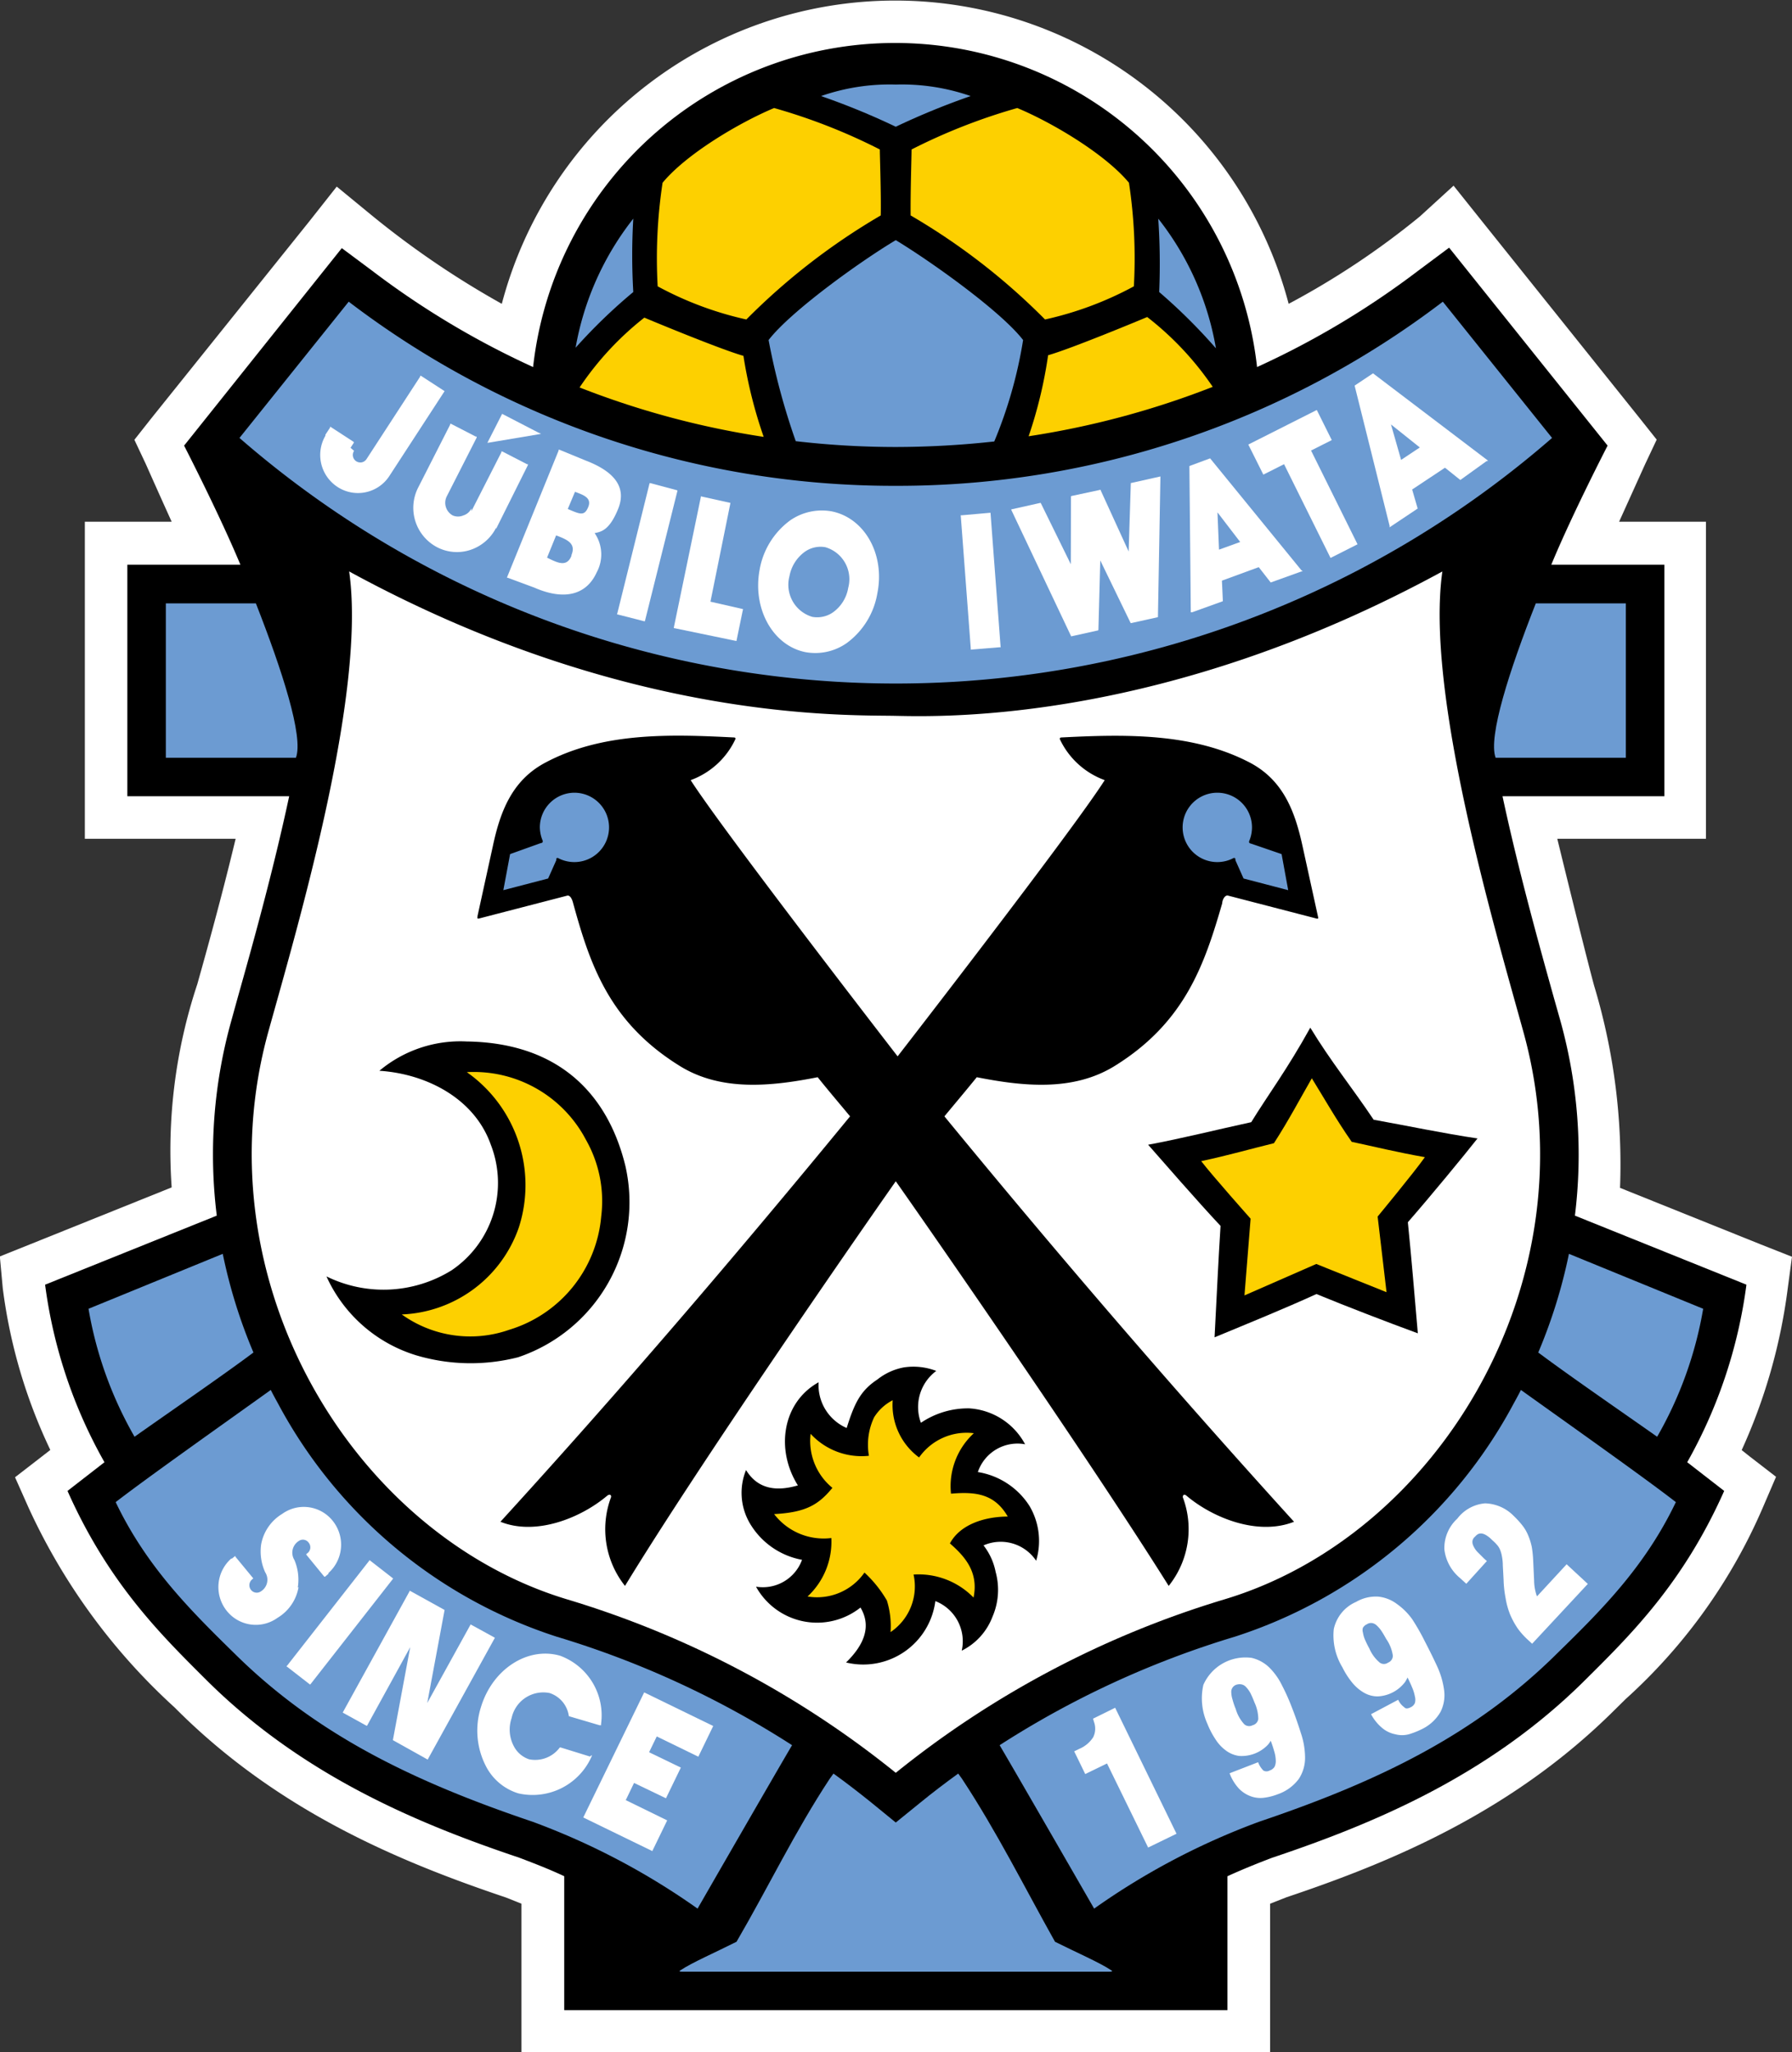
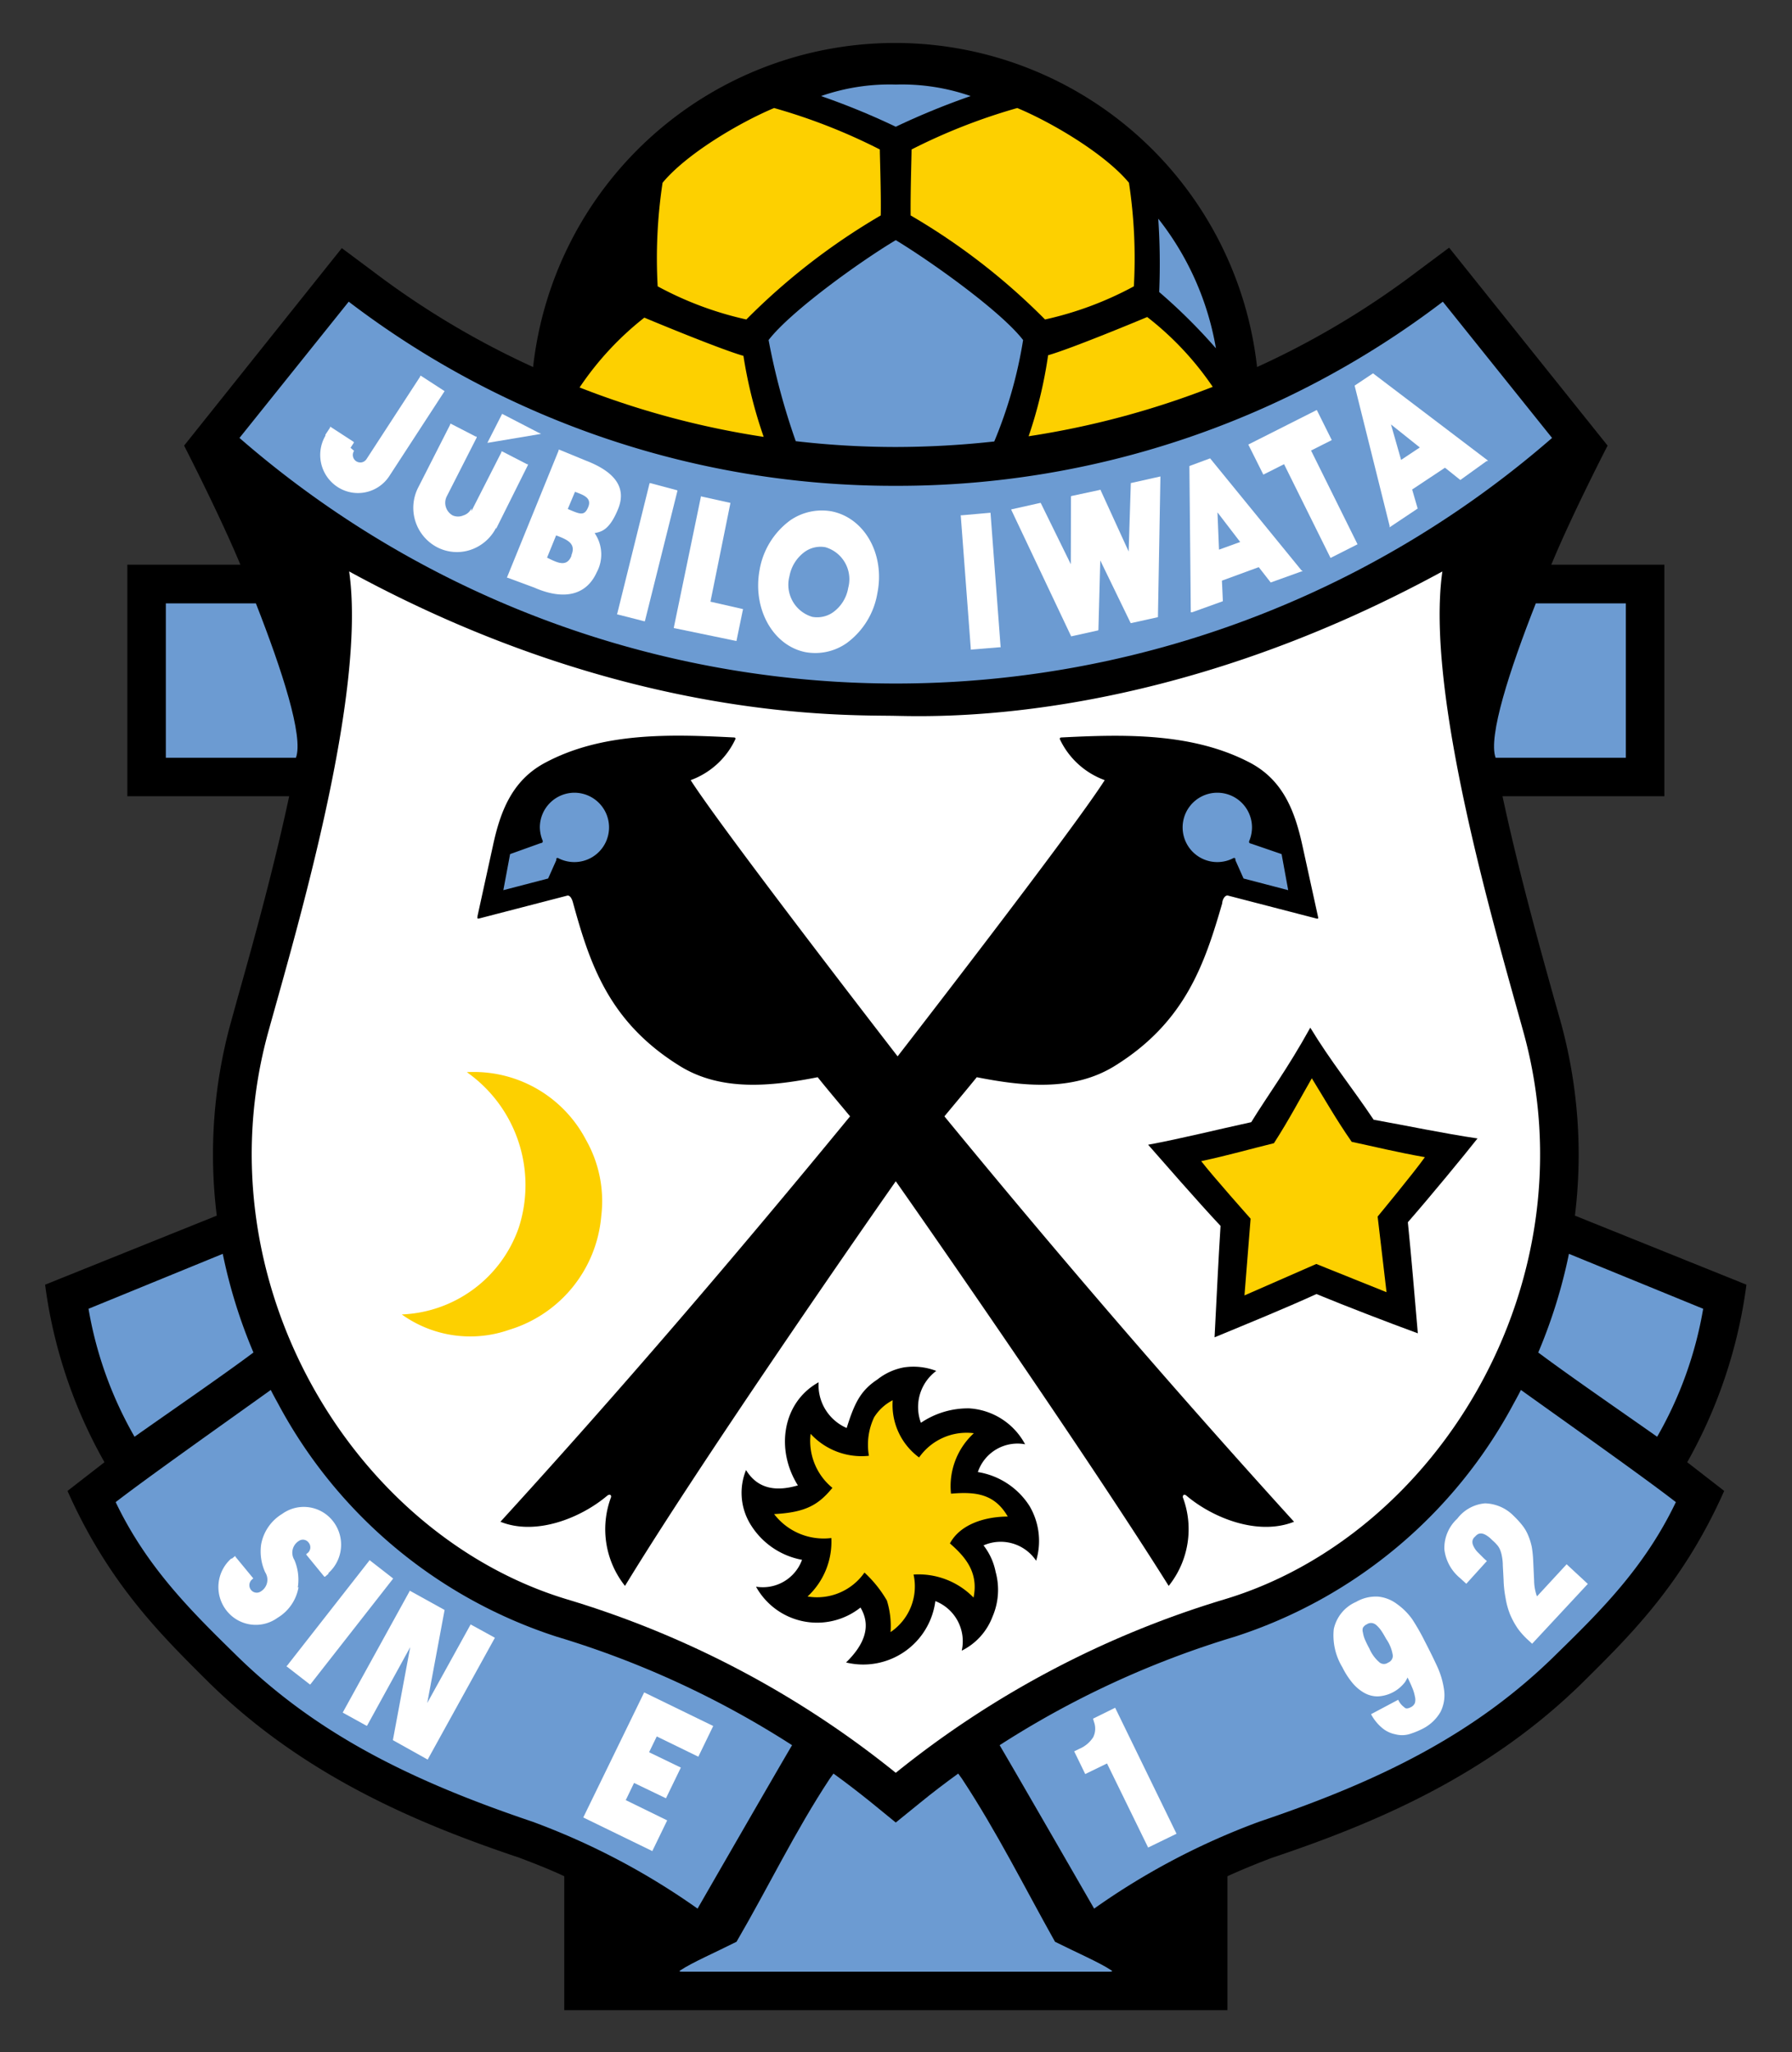
<svg xmlns="http://www.w3.org/2000/svg" viewBox="0 0 116.81 133.74">
  <rect x="0" y="0" width="116.81" height="133.74" fill="#333333" stroke="none" />
  <defs>
    <style>.cls-1{fill:#fff;}.cls-2{fill:#6c9bd2;}.cls-3{fill:#fdd000;}</style>
  </defs>
  <g id="マーク等">
-     <path class="cls-1" d="M157.62,114.24l-2-.79-9.21-3.7a40.31,40.31,0,0,0-1.69-13.18c-.43-1.58-1.6-6.29-2.4-9.57h9.69V66.34h-5.66c1-2.21,1.7-3.76,1.71-3.78l.74-1.57-1.08-1.36-10.33-12.9-1.83-2.29-2.19,2a52,52,0,0,1-8.56,5.7,26.52,26.52,0,0,0-51.29,0A58.09,58.09,0,0,1,65,46.34L62.76,44.5,61,46.73,50.65,59.63,49.57,61l.74,1.57S51,64.13,52,66.34H46.34V87h9.83c-.89,3.71-1.85,7.17-2.5,9.48A34.38,34.38,0,0,0,52,109.72l-9.28,3.73-1.92.77.19,2.07a34.58,34.58,0,0,0,3.1,10.54l-.58.45-1.72,1.33.89,2a40.3,40.3,0,0,0,9.51,13l.15.15C59.05,150.45,67,153.71,73.8,156l1,.4v9.67H123.6V156.4l1.07-.42c6.77-2.27,14.67-5.53,21.37-12.19l.73-.72a35.91,35.91,0,0,0,8.95-12.49l.86-2-1.71-1.32-.53-.42a36.49,36.49,0,0,0,3-10.52Z" transform="translate(-40.81 -32.34)" />
    <path d="M120.82,163.34v-8.73c.94-.43,1.9-.82,2.9-1.2,6.56-2.2,14.1-5.31,20.39-11.56,2.95-2.93,6.4-6.3,9.09-12.35l-2.41-1.87a32,32,0,0,0,3.86-11.57l-11.18-4.5a32.53,32.53,0,0,0-.94-12.67l-.43-1.52c-.9-3.23-2.28-8.15-3.35-13.14H149.3V69.14h-7.37c1.35-3.27,3.67-7.76,3.67-7.76l-10.33-12.9-2,1.49a55.06,55.06,0,0,1-10.52,6.29h0a23.74,23.74,0,0,0-47.19,0h0A55.06,55.06,0,0,1,65.09,50l-2-1.49L52.81,61.38s2.31,4.49,3.67,7.76H49.11V84.23H59.66c-1.07,5-2.45,9.91-3.36,13.14l-.42,1.52a32.34,32.34,0,0,0-.94,12.67l-11.19,4.5a31.86,31.86,0,0,0,3.87,11.57l-2.41,1.87c2.69,6.05,6.14,9.42,9.08,12.35,6.3,6.25,13.84,9.36,20.39,11.56,1,.38,2,.77,2.91,1.2v8.73Z" transform="translate(-40.81 -32.34)" />
    <path class="cls-2" d="M57.49,71.66H51.62V81.72H60.1C60.61,80.35,59.19,76,57.49,71.66Z" transform="translate(-40.81 -32.34)" />
    <path class="cls-2" d="M140.92,71.66h5.87V81.72H138.3C137.8,80.35,139.21,76,140.92,71.66Z" transform="translate(-40.81 -32.34)" />
    <path class="cls-2" d="M99.2,64a58.59,58.59,0,0,1-35.66-12l-7.12,8.88a65.18,65.18,0,0,0,85.56,0L134.86,52A58.64,58.64,0,0,1,99.2,64Z" transform="translate(-40.81 -32.34)" />
    <path class="cls-2" d="M116.31,46.59a43.48,43.48,0,0,1,.06,4.78,36.51,36.51,0,0,1,3.7,3.67A18.74,18.74,0,0,0,116.31,46.59Z" transform="translate(-40.81 -32.34)" />
-     <path class="cls-2" d="M82.09,46.59a40.92,40.92,0,0,0,0,4.78A35.42,35.42,0,0,0,78.33,55,18.85,18.85,0,0,1,82.09,46.59Z" transform="translate(-40.81 -32.34)" />
    <path class="cls-3" d="M114.4,44.25c-1.55-1.87-5-3.92-7.28-4.87a38.17,38.17,0,0,0-6.89,2.7c0,.43-.08,2.9-.06,4.3a42.27,42.27,0,0,1,8.76,6.78A22.21,22.21,0,0,0,114.72,51,32.76,32.76,0,0,0,114.4,44.25Z" transform="translate(-40.81 -32.34)" />
    <path class="cls-3" d="M84,44.25c1.54-1.87,5-3.92,7.27-4.87a37.88,37.88,0,0,1,6.89,2.7c0,.43.09,2.9.06,4.3a42.54,42.54,0,0,0-8.76,6.78A22.21,22.21,0,0,1,83.68,51,32.77,32.77,0,0,1,84,44.25Z" transform="translate(-40.81 -32.34)" />
    <path class="cls-2" d="M99.2,37.85a13.62,13.62,0,0,0-4.87.75,47,47,0,0,1,4.87,2,48.07,48.07,0,0,1,4.88-2A13.68,13.68,0,0,0,99.2,37.85Z" transform="translate(-40.81 -32.34)" />
    <path class="cls-3" d="M115.59,53c-.38.16-4.94,2.06-6.46,2.49a29.18,29.18,0,0,1-1.27,5.28,55.92,55.92,0,0,0,12-3.22A19.85,19.85,0,0,0,115.59,53Z" transform="translate(-40.81 -32.34)" />
    <path class="cls-3" d="M89.27,55.53c-1.52-.43-6.08-2.33-6.46-2.49a19.82,19.82,0,0,0-4.22,4.55,55.6,55.6,0,0,0,12,3.22A30.08,30.08,0,0,1,89.27,55.53Z" transform="translate(-40.81 -32.34)" />
    <path class="cls-2" d="M105.62,61.11a29,29,0,0,0,1.88-6.61c-1.44-1.87-6-5.12-8.3-6.51-2.33,1.39-6.85,4.64-8.29,6.51a44.52,44.52,0,0,0,1.77,6.59,56.49,56.49,0,0,0,6.52.38A59.48,59.48,0,0,0,105.62,61.11Z" transform="translate(-40.81 -32.34)" />
    <path class="cls-1" d="M99.2,147.87a62.93,62.93,0,0,0-21.38-11.29c-14-4.19-24-20.78-19.52-37,1.86-6.71,6.41-22,5.27-30,18,9.82,32.36,9.34,35.63,9.41s17.62.41,35.63-9.41c-1.13,7.93,3.42,23.26,5.28,30,4.51,16.24-5.54,32.83-19.53,37A63,63,0,0,0,99.2,147.87Z" transform="translate(-40.81 -32.34)" />
    <path d="M99.2,109.32c2.88,4.09,12.92,18.59,17.79,26.37a5.91,5.91,0,0,0,.92-5.78c0-.15.09-.23.25-.09,1.72,1.45,4.65,2.62,7,1.69-7.75-8.53-15.26-17.25-22.79-26.42.57-.69,1.38-1.65,2.11-2.55,3,.59,6.28.95,9-.74,4.59-2.85,5.85-6.63,7-10.6,0-.2.16-.53.36-.5l5.71,1.48c.24.07.19,0,.16-.16l-1-4.56c-.48-2.19-1.22-4.23-3.37-5.39-3.77-2-8.26-1.88-12.37-1.67a.09.09,0,0,0-.08.1,5.19,5.19,0,0,0,2.93,2.68c-2.11,3.32-13.5,18-13.5,18s-11.39-14.71-13.49-18a5.17,5.17,0,0,0,2.92-2.68.08.08,0,0,0-.07-.1c-4.12-.21-8.6-.37-12.38,1.67-2.14,1.16-2.89,3.2-3.36,5.39l-1,4.56c0,.12-.08.23.16.16l5.71-1.48c.2,0,.31.3.36.5,1.1,4,2.35,7.75,6.94,10.6,2.71,1.69,6,1.33,9,.74.72.9,1.54,1.86,2.11,2.55-7.53,9.17-15,17.89-22.79,26.42,2.31.93,5.23-.24,6.95-1.69.17-.14.29-.06.26.09a5.94,5.94,0,0,0,.91,5.78C86.29,127.91,96.33,113.41,99.2,109.32Z" transform="translate(-40.81 -32.34)" />
    <path class="cls-2" d="M120.16,84a2.26,2.26,0,0,1,2.26,2.26,2.32,2.32,0,0,1-.19.91c0,.09,0,.12.17.16l1.95.67.43,2.35-2.91-.76-.53-1.19c0-.09,0-.16-.11-.15A2.26,2.26,0,1,1,120.16,84Z" transform="translate(-40.81 -32.34)" />
    <path class="cls-2" d="M78.25,84A2.26,2.26,0,0,0,76,86.23a2.32,2.32,0,0,0,.19.91c0,.09,0,.12-.18.16L74.06,88l-.44,2.35,2.92-.76.53-1.19c0-.09,0-.16.1-.15a2.3,2.3,0,0,0,1.08.27,2.26,2.26,0,0,0,0-4.52Z" transform="translate(-40.81 -32.34)" />
    <path d="M96,125.4c.51-1.64.92-2.45,2-3.16a3.92,3.92,0,0,1,1.73-.79,4.15,4.15,0,0,1,2.11.23,2.93,2.93,0,0,0-1,3.38,5.47,5.47,0,0,1,3.15-.94,4.44,4.44,0,0,1,3.64,2.34,2.73,2.73,0,0,0-3.08,1.81,4.92,4.92,0,0,1,3.36,2.2,4.48,4.48,0,0,1,.44,3.58,2.78,2.78,0,0,0-3.43-1,4.08,4.08,0,0,1,.79,1.73,4.41,4.41,0,0,1-.21,2.93,4.08,4.08,0,0,1-2,2.2,2.81,2.81,0,0,0-1.72-3.23,4.74,4.74,0,0,1-5.82,4c1.22-1.19,1.65-2.39.94-3.58a4.55,4.55,0,0,1-6.81-1.36,2.72,2.72,0,0,0,3-1.75,5,5,0,0,1-3.42-2.41,3.93,3.93,0,0,1-.23-3.44c.84,1.37,2.17,1.35,3.38,1-1.48-2.35-1-5.42,1.35-6.72A3.05,3.05,0,0,0,96,125.4Z" transform="translate(-40.81 -32.34)" />
    <path class="cls-3" d="M99,123.59a3.09,3.09,0,0,0-1.21,1.11,4.17,4.17,0,0,0-.34,2.51,4.51,4.51,0,0,1-3.8-1.43,3.94,3.94,0,0,0,1.42,3.52c-.9,1.09-1.71,1.6-3.8,1.71A4.07,4.07,0,0,0,95,132.57a4.87,4.87,0,0,1-1.55,3.81,3.77,3.77,0,0,0,3.71-1.56,7.84,7.84,0,0,1,1.46,1.82,5.59,5.59,0,0,1,.24,2.06,3.59,3.59,0,0,0,1.5-3.75,5,5,0,0,1,3.91,1.5c.35-1.7-.61-2.71-1.54-3.53.67-1.24,2.25-1.74,3.77-1.75-.86-1.48-2.08-1.63-3.7-1.49a4.68,4.68,0,0,1,1.49-3.94,3.78,3.78,0,0,0-3.57,1.58A4.25,4.25,0,0,1,99,123.59Z" transform="translate(-40.81 -32.34)" />
-     <path d="M62.09,115.52a8.42,8.42,0,0,0,8.16-.4,6.87,6.87,0,0,0,2.55-8.19c-1.06-3-4.18-4.61-7.26-4.81a8.22,8.22,0,0,1,5.69-1.91c6.17.09,9.25,3.6,10.35,8.13a10.66,10.66,0,0,1-7,12.45,12.47,12.47,0,0,1-6.65-.13A9.45,9.45,0,0,1,62.09,115.52Z" transform="translate(-40.81 -32.34)" />
    <path class="cls-3" d="M67,118a7.66,7.66,0,0,0,7,1,8.49,8.49,0,0,0,6-7.39,8.09,8.09,0,0,0-1-5,8.25,8.25,0,0,0-7.76-4.4,9,9,0,0,1,3.39,10.12A8.43,8.43,0,0,1,67,118Z" transform="translate(-40.81 -32.34)" />
    <path d="M126.62,116.67c2.12.87,4.49,1.78,6.61,2.56-.26-3-.4-4.74-.65-7.24,1.46-1.67,3.69-4.38,4.54-5.46-2.23-.33-4.54-.82-6.77-1.22-1.42-2.12-2.79-3.79-4.13-6-1.51,2.73-2.79,4.43-3.85,6.16-2.22.48-4.51,1.06-6.72,1.47.88,1,3.21,3.68,4.72,5.29-.16,2.51-.23,4.25-.39,7.26C122.08,118.62,124.54,117.62,126.62,116.67Z" transform="translate(-40.81 -32.34)" />
    <path class="cls-3" d="M126.61,114.71l4.58,1.84-.58-4.93s2.39-2.89,3.08-3.87c-1.82-.32-3.22-.67-4.77-1-1-1.43-1.8-2.85-2.6-4.14-.76,1.32-1.52,2.76-2.47,4.23-1.55.38-2.93.78-4.74,1.17.72.94,3.22,3.75,3.22,3.75l-.4,5Z" transform="translate(-40.81 -32.34)" />
    <path class="cls-2" d="M46.58,117.63a25.21,25.21,0,0,0,3,8.34c2.32-1.64,5.76-4,7.75-5.49a34.06,34.06,0,0,1-2-6.43Z" transform="translate(-40.81 -32.34)" />
    <path class="cls-2" d="M58.93,123.8c-.16-.29-.32-.58-.47-.88-3,2.15-8.07,5.73-10.11,7.31,2,4.18,4.82,7,7.71,9.83,5.35,5.31,11.65,8.36,19.47,11a46.25,46.25,0,0,1,10.75,5.66s4.91-8.53,6.16-10.65A60.53,60.53,0,0,0,77.1,139,31.61,31.61,0,0,1,58.93,123.8Z" transform="translate(-40.81 -32.34)" />
    <path class="cls-2" d="M151.83,117.63a25.21,25.21,0,0,1-3,8.34c-2.33-1.64-5.76-4-7.75-5.49a34.06,34.06,0,0,0,2-6.43Z" transform="translate(-40.81 -32.34)" />
    <path class="cls-2" d="M139.48,123.8c.16-.29.32-.58.47-.88,3,2.15,8.07,5.73,10.1,7.31-2,4.18-4.81,7-7.71,9.83-5.34,5.31-11.64,8.36-19.46,11a46.25,46.25,0,0,0-10.75,5.66s-4.91-8.53-6.16-10.65A60.49,60.49,0,0,1,121.3,139,31.59,31.59,0,0,0,139.48,123.8Z" transform="translate(-40.81 -32.34)" />
    <path class="cls-2" d="M99.2,151.11l-1.58-1.29c-.83-.67-1.65-1.3-2.48-1.9l-.24.33c-2.27,3.44-4,7.06-6.08,10.63-1.35.68-2.93,1.37-3.64,1.85,0,0-.22.1.09.1h27.86c.32,0,.1-.1.1-.1-.71-.48-2.29-1.17-3.65-1.85-2-3.57-3.8-7.19-6.07-10.63l-.24-.33c-.83.6-1.66,1.23-2.48,1.9Z" transform="translate(-40.81 -32.34)" />
    <polygon class="cls-1" points="63.28 42.27 62.63 33.65 62.62 33.58 62.69 33.58 64.5 33.42 64.57 33.42 64.57 33.48 65.22 42.11 65.23 42.18 65.16 42.18 63.35 42.33 63.28 42.34 63.28 42.27" />
    <polygon class="cls-1" points="75.48 40.17 75.64 31.13 75.64 31.05 75.55 31.07 73.76 31.47 73.71 31.48 73.71 31.53 73.57 35.94 71.75 31.96 71.73 31.91 71.68 31.93 69.86 32.32 69.81 32.34 69.81 32.39 69.8 36.77 67.86 32.82 67.83 32.77 67.78 32.78 65.99 33.18 65.91 33.2 65.94 33.27 69.8 41.42 69.82 41.47 69.87 41.46 71.54 41.09 71.59 41.08 71.6 41.02 71.72 36.52 73.68 40.56 73.71 40.61 73.76 40.6 75.43 40.23 75.48 40.22 75.48 40.17" />
    <path class="cls-1" d="M125.73,69.58l-.09,0-2,.72,0,0,0,0-.78-1-2.4.88.06,1.29v.05l0,0-2,.72-.09,0v-.09l-.09-9.44v0l0,0,1.35-.5h0l0,0,5.94,7.28Zm-5.46-1.42,1.38-.5-1.48-1.93Z" transform="translate(-40.81 -32.34)" />
    <polygon class="cls-1" points="88.46 35.41 85.46 29.36 86.75 28.71 86.81 28.68 86.78 28.62 85.86 26.77 85.83 26.72 85.77 26.75 81.43 28.94 81.37 28.97 81.4 29.03 82.32 30.87 82.35 30.93 82.41 30.9 83.7 30.25 86.7 36.3 86.73 36.36 86.79 36.33 88.43 35.5 88.49 35.47 88.46 35.41" />
    <path class="cls-1" d="M137.79,62.39l-.08,0L136,63.62l0,0,0,0-1-.8-2.14,1.42.36,1.24v0l0,0-1.75,1.17-.08.06,0-.1-2.28-9.14v0l0,0,1.2-.8,0,0,0,0,7.47,5.67Zm-5.65-.08,1.22-.81L131.48,60Z" transform="translate(-40.81 -32.34)" />
    <polygon class="cls-1" points="42.41 31.49 44.1 31.94 44.16 31.96 44.15 32.02 42.05 40.43 42.03 40.49 41.97 40.48 40.29 40.05 40.22 40.04 40.24 39.97 42.33 31.54 42.35 31.48 42.41 31.49" />
    <polygon class="cls-1" points="47.61 32.77 47.55 32.76 45.75 32.36 45.69 32.34 45.68 32.41 43.93 40.86 43.92 40.93 43.98 40.94 47.94 41.76 48.01 41.77 48.02 41.7 48.42 39.76 48.44 39.7 48.37 39.68 46.31 39.21 47.6 32.84 47.61 32.77" />
    <path class="cls-1" d="M81.1,65.51C80.54,66.89,80,67,79.57,67.08a2.45,2.45,0,0,1,.14,2.55c-.67,1.49-2.12,1.86-4.08,1L73.93,70l-.06,0,0-.06,3.35-8.23,0-.06.06,0,1.7.7C81,63.12,81.64,64.19,81.1,65.51Zm-3.28,0c.8.34,1.08.48,1.33-.12s-.29-.79-.86-1Zm.24,3c.31-.75-.26-1-1-1.28l-.59,1.45C77.12,69,77.75,69.34,78.06,68.56Z" transform="translate(-40.81 -32.34)" />
    <path class="cls-1" d="M94.61,68a1.77,1.77,0,0,0-1.34.3,2.52,2.52,0,0,0-1,1.59,2.18,2.18,0,0,0,1.49,2.65,1.81,1.81,0,0,0,1.34-.29,2.46,2.46,0,0,0,1-1.6A2.17,2.17,0,0,0,94.61,68ZM98,71a5.06,5.06,0,0,1-2,3.25,3.57,3.57,0,0,1-2.68.59c-2.12-.42-3.46-2.81-3-5.34a5.06,5.06,0,0,1,2-3.25,3.63,3.63,0,0,1,2.68-.59C97.17,66.08,98.51,68.47,98,71Z" transform="translate(-40.81 -32.34)" />
    <path class="cls-1" d="M63.89,61.72a.49.49,0,0,0,.14.68.51.51,0,0,0,.36.07.49.49,0,0,0,.31-.21v0h0l0,0,3.5-5.38,0-.05.05,0,1.54,1,0,0,0,0-3.6,5.53a2.44,2.44,0,0,1-3.4.7,2.49,2.49,0,0,1-.71-3.42l0,.09-.06,0,0-.06.31-.47,0-.06,0,0,1.54,1,0,0,0,.06-.21.32" transform="translate(-40.81 -32.34)" />
    <path class="cls-1" d="M71.54,65.65l1.95-3.83,0-.06.06,0,1.61.83.06,0,0,.06L73.15,66.8v-.07l0,0v0a2.91,2.91,0,0,1-1.69,1.45,2.8,2.8,0,0,1-2.16-.18,2.9,2.9,0,0,1-1.23-3.89l2.08-4.09,0-.06.06,0,1.61.83.06,0,0,.07-1.95,3.83a.94.94,0,0,0,.39,1.24.87.87,0,0,0,.69,0,.86.86,0,0,0,.53-.46l0,0h0Z" transform="translate(-40.81 -32.34)" />
    <polygon class="cls-1" points="35.06 28.31 31.9 28.84 31.77 28.86 31.83 28.74 32.7 27.03 32.73 26.97 32.79 27 35.09 28.19 35.27 28.27 35.06 28.31" />
    <polygon class="cls-1" points="25.61 113.4 25.66 113.43 27.81 114.63 27.88 114.67 27.92 114.59 32.22 106.8 32.26 106.73 32.19 106.69 30.75 105.9 30.68 105.86 30.64 105.93 27.85 110.98 28.98 104.92 28.93 104.89 26.78 103.7 26.71 103.66 26.68 103.73 22.38 111.53 22.34 111.6 22.4 111.64 23.85 112.44 23.92 112.47 23.96 112.4 26.74 107.34 25.61 113.4" />
-     <path class="cls-1" d="M79.27,146.81l-1.91-.59H77.3l0,0a2,2,0,0,1-2,.77,1.74,1.74,0,0,1-1-.86,2.31,2.31,0,0,1-.14-1.83,2.11,2.11,0,0,1,2.47-1.63,1.84,1.84,0,0,1,1.26,1.51v0l0,0,2,.59.1,0v-.09a4.14,4.14,0,0,0-2.67-4.44c-2.11-.61-4.41.87-5.16,3.35a5.05,5.05,0,0,0,.3,3.8,3.54,3.54,0,0,0,2.14,1.82,4.2,4.2,0,0,0,4.78-2.42l0-.08Z" transform="translate(-40.81 -32.34)" />
    <polygon class="cls-1" points="18.73 108.63 20.16 109.74 20.22 109.78 20.26 109.73 25.59 102.92 25.63 102.87 25.58 102.83 24.14 101.71 24.09 101.67 24.05 101.73 18.72 108.54 18.67 108.59 18.73 108.63" />
    <polygon class="cls-1" points="40.79 117.31 41.33 116.19 43.41 117.19 44.38 115.19 42.31 114.19 42.81 113.16 45.52 114.48 46.49 112.48 41.99 110.29 38.02 118.44 42.52 120.63 43.49 118.63 40.79 117.31" />
    <path class="cls-1" d="M60.22,135.8A3.29,3.29,0,0,0,60,134a.9.9,0,0,1,.29-1.24h0a.46.46,0,0,1,.63.1.48.48,0,0,1-.06.69l-.08.06,0,0,0,.05,1.17,1.43,0,0,.05,0,.22-.19,0-.05h0a2.48,2.48,0,0,0,.27-3.41,2.41,2.41,0,0,0-3.29-.44,2.93,2.93,0,0,0-1.37,2h0a3.27,3.27,0,0,0,.27,1.81.89.89,0,0,1-.29,1.24h0a.46.46,0,0,1-.3.08.47.47,0,0,1-.33-.17.49.49,0,0,1,.06-.69l.08-.07,0,0,0,0-1.17-1.42,0-.05,0,0-.22.18-.05,0h0a2.48,2.48,0,0,0-.27,3.43,2.42,2.42,0,0,0,3.29.43,2.9,2.9,0,0,0,1.37-2Z" transform="translate(-40.81 -32.34)" />
    <path class="cls-1" d="M112.12,144.55a1.27,1.27,0,0,1-.05,1,2,2,0,0,1-.91.76l-.33.16.72,1.48,1.42-.69,2.68,5.48,1.85-.9-4-8.21-1.44.71Z" transform="translate(-40.81 -32.34)" />
-     <path class="cls-1" d="M124.37,142.16a4.25,4.25,0,0,0-.83-1.16,2.46,2.46,0,0,0-1.14-.62,3,3,0,0,0-3.15,1.76,4,4,0,0,0,.26,2.53,5.41,5.41,0,0,0,.52,1,2.69,2.69,0,0,0,.68.74,1.86,1.86,0,0,0,.87.36,2.37,2.37,0,0,0,1.87-.72,1.48,1.48,0,0,0,.19-.27c.09.23.16.45.22.66a2.26,2.26,0,0,1,.11.63.86.86,0,0,1-.08.41.59.59,0,0,1-.32.24.41.41,0,0,1-.41,0,1.48,1.48,0,0,1-.34-.54l-1.86.72a3,3,0,0,0,.61,1,2.05,2.05,0,0,0,.8.51,1.82,1.82,0,0,0,.87.08,3.67,3.67,0,0,0,.85-.22,2.88,2.88,0,0,0,1.38-1,2.5,2.5,0,0,0,.41-1.4,5.1,5.1,0,0,0-.28-1.61c-.17-.54-.37-1.12-.6-1.7A13.22,13.22,0,0,0,124.37,142.16Zm-1.54,2.2a.49.49,0,0,1-.37.41.48.48,0,0,1-.54-.06,2.5,2.5,0,0,1-.56-1,4.54,4.54,0,0,1-.21-.62,1.71,1.71,0,0,1-.08-.47.48.48,0,0,1,.37-.5.61.61,0,0,1,.34,0,.54.54,0,0,1,.26.17,1.78,1.78,0,0,1,.28.39c.09.18.18.39.26.6A2.61,2.61,0,0,1,122.83,144.36Z" transform="translate(-40.81 -32.34)" />
    <path class="cls-1" d="M132.87,137.87a4.21,4.21,0,0,0-1-1,2.44,2.44,0,0,0-1.21-.48,2.56,2.56,0,0,0-1.45.34,2.51,2.51,0,0,0-1.46,1.78,4,4,0,0,0,.56,2.48,5.25,5.25,0,0,0,.64,1,2.79,2.79,0,0,0,.77.66,1.78,1.78,0,0,0,.9.24,2.37,2.37,0,0,0,1.78-.94,2.69,2.69,0,0,0,.16-.29c.11.22.21.43.29.63a2.61,2.61,0,0,1,.19.61.82.82,0,0,1,0,.42.54.54,0,0,1-.28.28c-.25.13-.37.06-.41,0a1.22,1.22,0,0,1-.4-.49l-1.77.94a3,3,0,0,0,.74.91,1.89,1.89,0,0,0,.85.4,1.71,1.71,0,0,0,.87,0,5.15,5.15,0,0,0,.82-.32,2.81,2.81,0,0,0,1.25-1.14,2.44,2.44,0,0,0,.23-1.44,5.45,5.45,0,0,0-.47-1.57c-.24-.52-.51-1.06-.8-1.62A14,14,0,0,0,132.87,137.87Zm-1.27,2.36a.48.48,0,0,1-.31.46.46.46,0,0,1-.54,0,2.46,2.46,0,0,1-.68-.92,6.4,6.4,0,0,1-.29-.59,1.91,1.91,0,0,1-.13-.46.5.5,0,0,1,0-.3.55.55,0,0,1,.26-.23.48.48,0,0,1,.33-.08.55.55,0,0,1,.28.13,1.94,1.94,0,0,1,.32.36c.11.16.22.35.33.55A2.51,2.51,0,0,1,131.6,140.23Z" transform="translate(-40.81 -32.34)" />
    <path class="cls-1" d="M141,136.37a1.18,1.18,0,0,1-.07-.2,3.16,3.16,0,0,1-.12-.82l-.06-1.3a7.42,7.42,0,0,0-.09-.89,4.09,4.09,0,0,0-.24-.77,2.73,2.73,0,0,0-.39-.66,6,6,0,0,0-.55-.6,2.71,2.71,0,0,0-1.87-.82,2.54,2.54,0,0,0-1.81,1,2.6,2.6,0,0,0-.84,2,2.85,2.85,0,0,0,1,1.85l.43.39,1.34-1.48-.18-.16-.44-.44a1.4,1.4,0,0,1-.26-.39.57.57,0,0,1-.06-.31.45.45,0,0,1,.17-.29c.19-.22.45-.37,1,.11.16.16.28.25.38.37a1.15,1.15,0,0,1,.24.35,2,2,0,0,1,.13.44,3.21,3.21,0,0,1,.06.61l.05.93a7.22,7.22,0,0,0,.13,1.19,5,5,0,0,0,.29,1.06,5.17,5.17,0,0,0,.52.95,5,5,0,0,0,.74.8l.18.17,3.63-3.9-1.38-1.28Z" transform="translate(-40.81 -32.34)" />
  </g>
</svg>